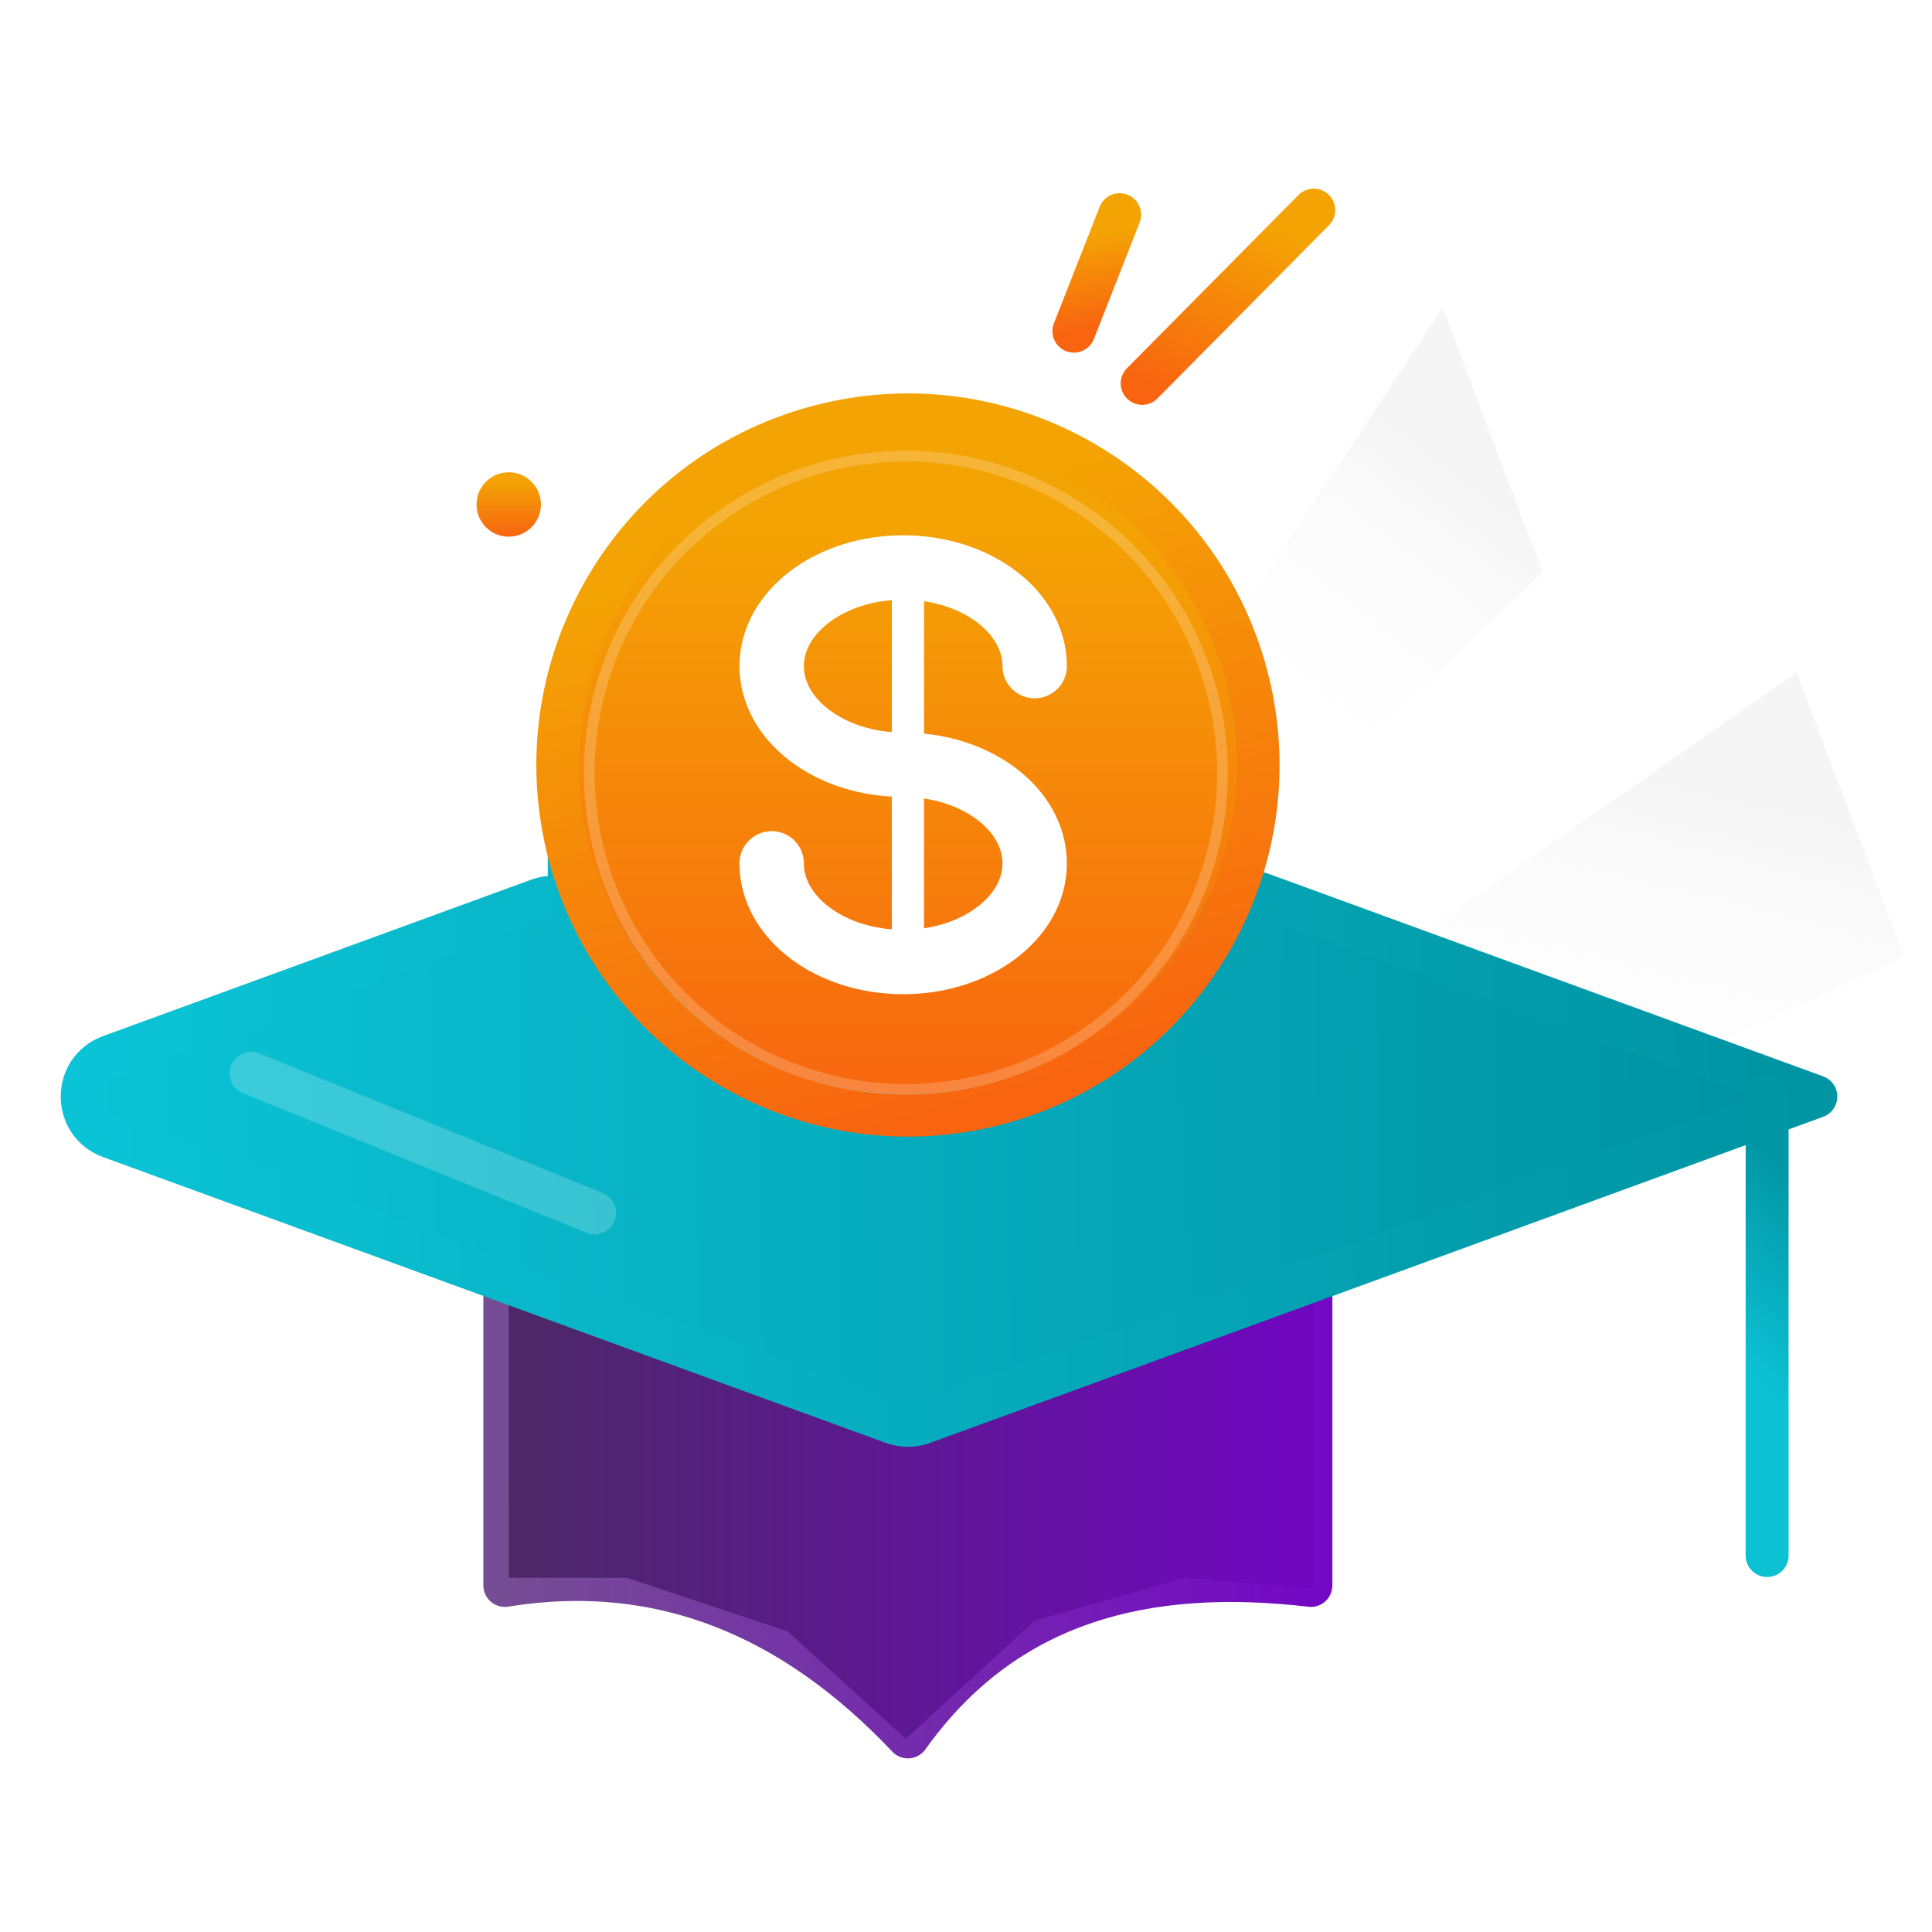
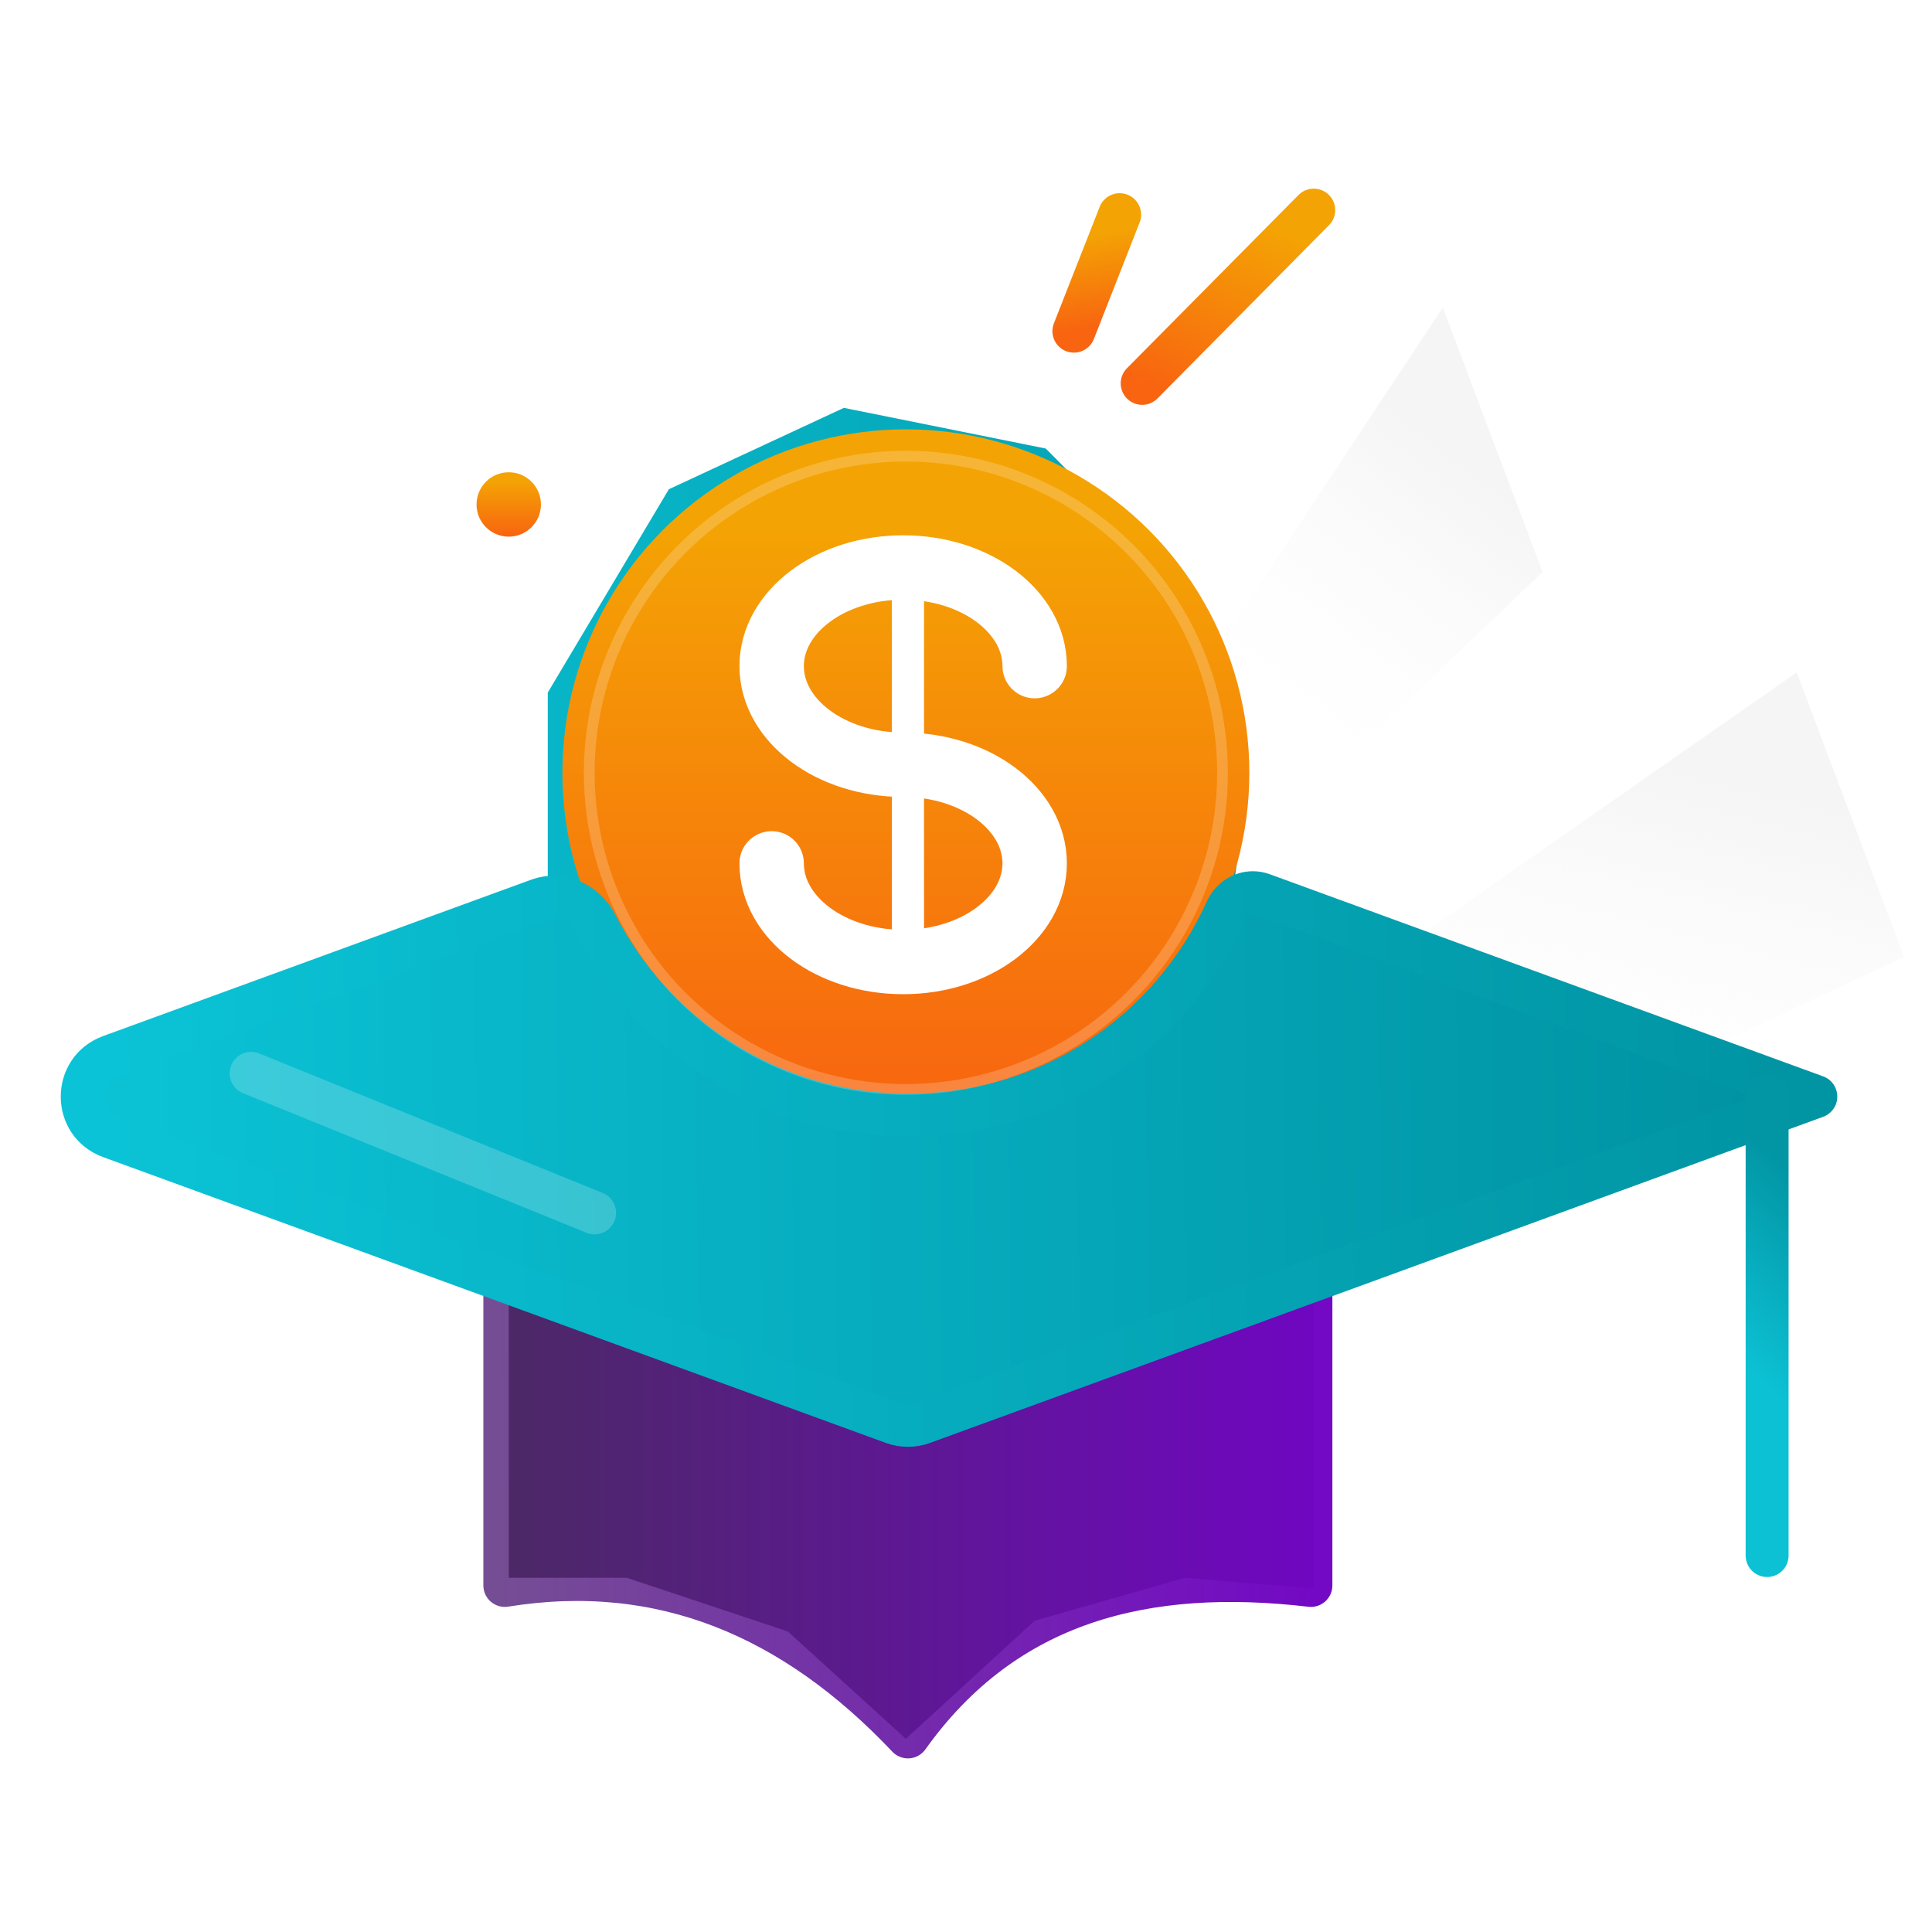
<svg xmlns="http://www.w3.org/2000/svg" width="90" height="90" viewBox="0 0 90 90" fill="none">
  <rect width="90" height="90" fill="white" />
  <path d="M67.213 14.327L48.158 43.115L49.85 47.605L71.859 26.647L67.213 14.327Z" fill="url(#paint0_linear_2629_108880)" />
  <path d="M83.7 31.323L44.057 58.979L46.159 64.554L88.696 44.576L83.7 31.323Z" fill="url(#paint1_linear_2629_108880)" />
  <path d="M23.517 59.672V73.856C30.82 72.678 36.998 75.309 42.294 80.912C46.828 74.563 53.408 72.959 61.067 73.856V59.679" stroke="url(#paint2_linear_2629_108880)" stroke-width="2" stroke-linecap="round" stroke-linejoin="round" />
  <path d="M23.699 73.5V56L61.199 57.5V74L55.199 73.5L48.199 75.5L42.199 81L36.699 76L29.199 73.5H23.699Z" fill="url(#paint3_linear_2629_108880)" />
  <path d="M25.517 41.737L4.199 49.316V52.474L41.191 67L83.199 50.579L57.493 41.105L58.12 36.684L55.612 27.842L48.715 20.895L39.31 19L31.159 22.79L25.517 32.263V41.737Z" fill="url(#paint4_linear_2629_108880)" />
  <circle cx="42.199" cy="36" r="16" fill="url(#paint5_linear_2629_108880)" />
  <path d="M84.589 51.083C84.589 51.084 84.589 51.084 84.588 51.085L84.557 51.097L62.516 59.15L42.98 66.278C42.538 66.439 42.052 66.439 41.609 66.278L5.144 52.962C3.392 52.323 3.392 49.845 5.143 49.205L25.093 41.917C26.131 41.538 27.268 42.08 27.772 43.062C30.475 48.336 35.965 51.945 42.295 51.945C49.01 51.945 54.578 48.038 57.132 42.402C57.355 41.91 57.837 41.579 58.377 41.585V41.585C58.524 41.587 58.67 41.613 58.808 41.664L84.588 51.081C84.589 51.081 84.589 51.082 84.589 51.083V51.083Z" stroke="url(#paint6_linear_2629_108880)" stroke-width="2" stroke-linecap="round" stroke-linejoin="round" />
  <path d="M82.319 51.041V72.463" stroke="url(#paint7_linear_2629_108880)" stroke-width="2" stroke-linecap="round" stroke-linejoin="round" />
-   <path d="M46.856 51.295C55.503 48.776 60.471 39.724 57.952 31.078C55.433 22.431 46.382 17.463 37.735 19.982C29.088 22.5 24.12 31.552 26.639 40.199C29.157 48.846 38.209 53.813 46.856 51.295Z" stroke="url(#paint8_linear_2629_108880)" stroke-width="2" stroke-miterlimit="10" />
  <path d="M35.947 40.219C35.947 42.758 38.692 44.814 42.073 44.814C45.455 44.814 48.199 42.755 48.199 40.219C48.199 37.683 45.455 35.625 42.073 35.625C38.692 35.625 35.947 33.566 35.947 31.03C35.947 28.494 38.692 26.436 42.073 26.436C45.455 26.436 48.199 28.494 48.199 31.03" stroke="white" stroke-width="3" stroke-linecap="round" stroke-linejoin="round" />
  <path d="M42.295 27.75V43.533" stroke="white" stroke-width="1.5" stroke-linecap="round" stroke-linejoin="round" />
  <circle opacity="0.2" cx="42.199" cy="36" r="14.75" stroke="white" stroke-width="0.5" />
  <path opacity="0.2" d="M11.699 50L27.699 56.5" stroke="white" stroke-width="2" stroke-linecap="round" />
  <path d="M50.026 15.427L52.158 10" stroke="url(#paint9_linear_2629_108880)" stroke-width="2" stroke-linecap="round" />
  <path d="M53.207 17.859L61.199 9.788" stroke="url(#paint10_linear_2629_108880)" stroke-width="2" stroke-linecap="round" />
  <circle cx="23.699" cy="23.5" r="1.5" fill="url(#paint11_linear_2629_108880)" />
  <defs>
    <linearGradient id="paint0_linear_2629_108880" x1="66.507" y1="20.385" x2="56.679" y2="33.051" gradientUnits="userSpaceOnUse">
      <stop stop-color="#F5F5F5" />
      <stop offset="1" stop-color="white" stop-opacity="0" />
    </linearGradient>
    <linearGradient id="paint1_linear_2629_108880" x1="80.68" y1="36.595" x2="76.294" y2="54.016" gradientUnits="userSpaceOnUse">
      <stop stop-color="#F5F5F5" />
      <stop offset="1" stop-color="white" stop-opacity="0" />
    </linearGradient>
    <linearGradient id="paint2_linear_2629_108880" x1="23.199" y1="68" x2="61.199" y2="67.766" gradientUnits="userSpaceOnUse">
      <stop stop-color="#754D94" />
      <stop offset="1" stop-color="#7309C4" />
    </linearGradient>
    <linearGradient id="paint3_linear_2629_108880" x1="23.199" y1="67.5" x2="61.699" y2="67.5" gradientUnits="userSpaceOnUse">
      <stop stop-color="#4B2965" />
      <stop offset="1" stop-color="#7006C2" />
    </linearGradient>
    <linearGradient id="paint4_linear_2629_108880" x1="4.199" y1="52" x2="83.199" y2="51" gradientUnits="userSpaceOnUse">
      <stop stop-color="#0BC3D6" />
      <stop offset="1" stop-color="#0092A2" />
    </linearGradient>
    <linearGradient id="paint5_linear_2629_108880" x1="42.199" y1="24.5" x2="42.199" y2="52" gradientUnits="userSpaceOnUse">
      <stop stop-color="#F4A304" />
      <stop offset="1" stop-color="#F86410" />
    </linearGradient>
    <linearGradient id="paint6_linear_2629_108880" x1="5.199" y1="52" x2="82.199" y2="51" gradientUnits="userSpaceOnUse">
      <stop stop-color="#0BC3D6" />
      <stop offset="1" stop-color="#0195A4" />
    </linearGradient>
    <linearGradient id="paint7_linear_2629_108880" x1="82.699" y1="65" x2="88.185" y2="59.101" gradientUnits="userSpaceOnUse">
      <stop stop-color="#0CC1D4" />
      <stop offset="1" stop-color="#0296A5" />
    </linearGradient>
    <linearGradient id="paint8_linear_2629_108880" x1="39.018" y1="24.385" x2="46.856" y2="51.295" gradientUnits="userSpaceOnUse">
      <stop stop-color="#F4A304" />
      <stop offset="1" stop-color="#F86410" />
    </linearGradient>
    <linearGradient id="paint9_linear_2629_108880" x1="50.795" y1="10.941" x2="51.505" y2="15.179" gradientUnits="userSpaceOnUse">
      <stop stop-color="#F4A304" />
      <stop offset="1" stop-color="#F86410" />
    </linearGradient>
    <linearGradient id="paint10_linear_2629_108880" x1="58.475" y1="10.28" x2="55.123" y2="18.629" gradientUnits="userSpaceOnUse">
      <stop stop-color="#F4A304" />
      <stop offset="1" stop-color="#F86410" />
    </linearGradient>
    <linearGradient id="paint11_linear_2629_108880" x1="23.699" y1="22.422" x2="23.699" y2="25" gradientUnits="userSpaceOnUse">
      <stop stop-color="#F4A304" />
      <stop offset="1" stop-color="#F86410" />
    </linearGradient>
  </defs>
</svg>